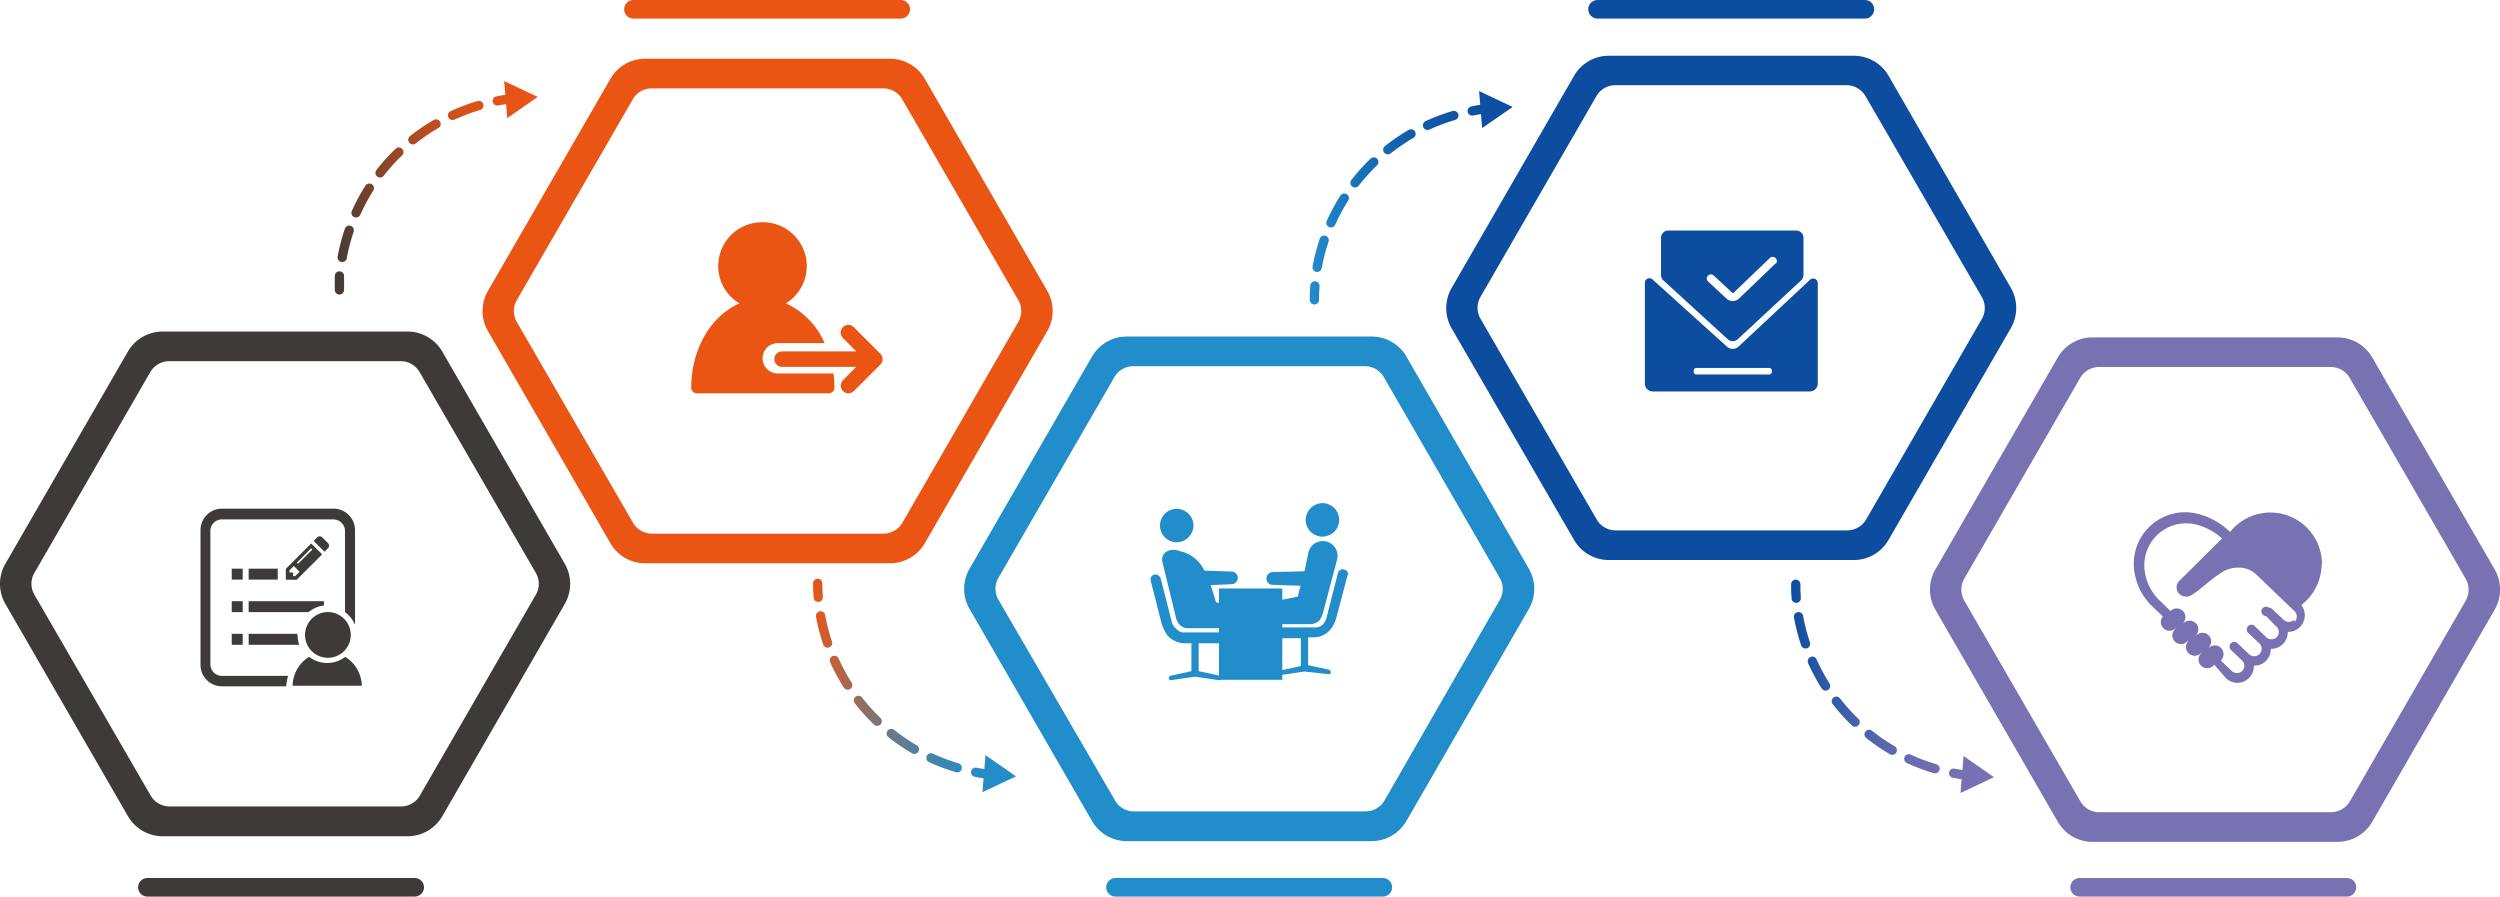
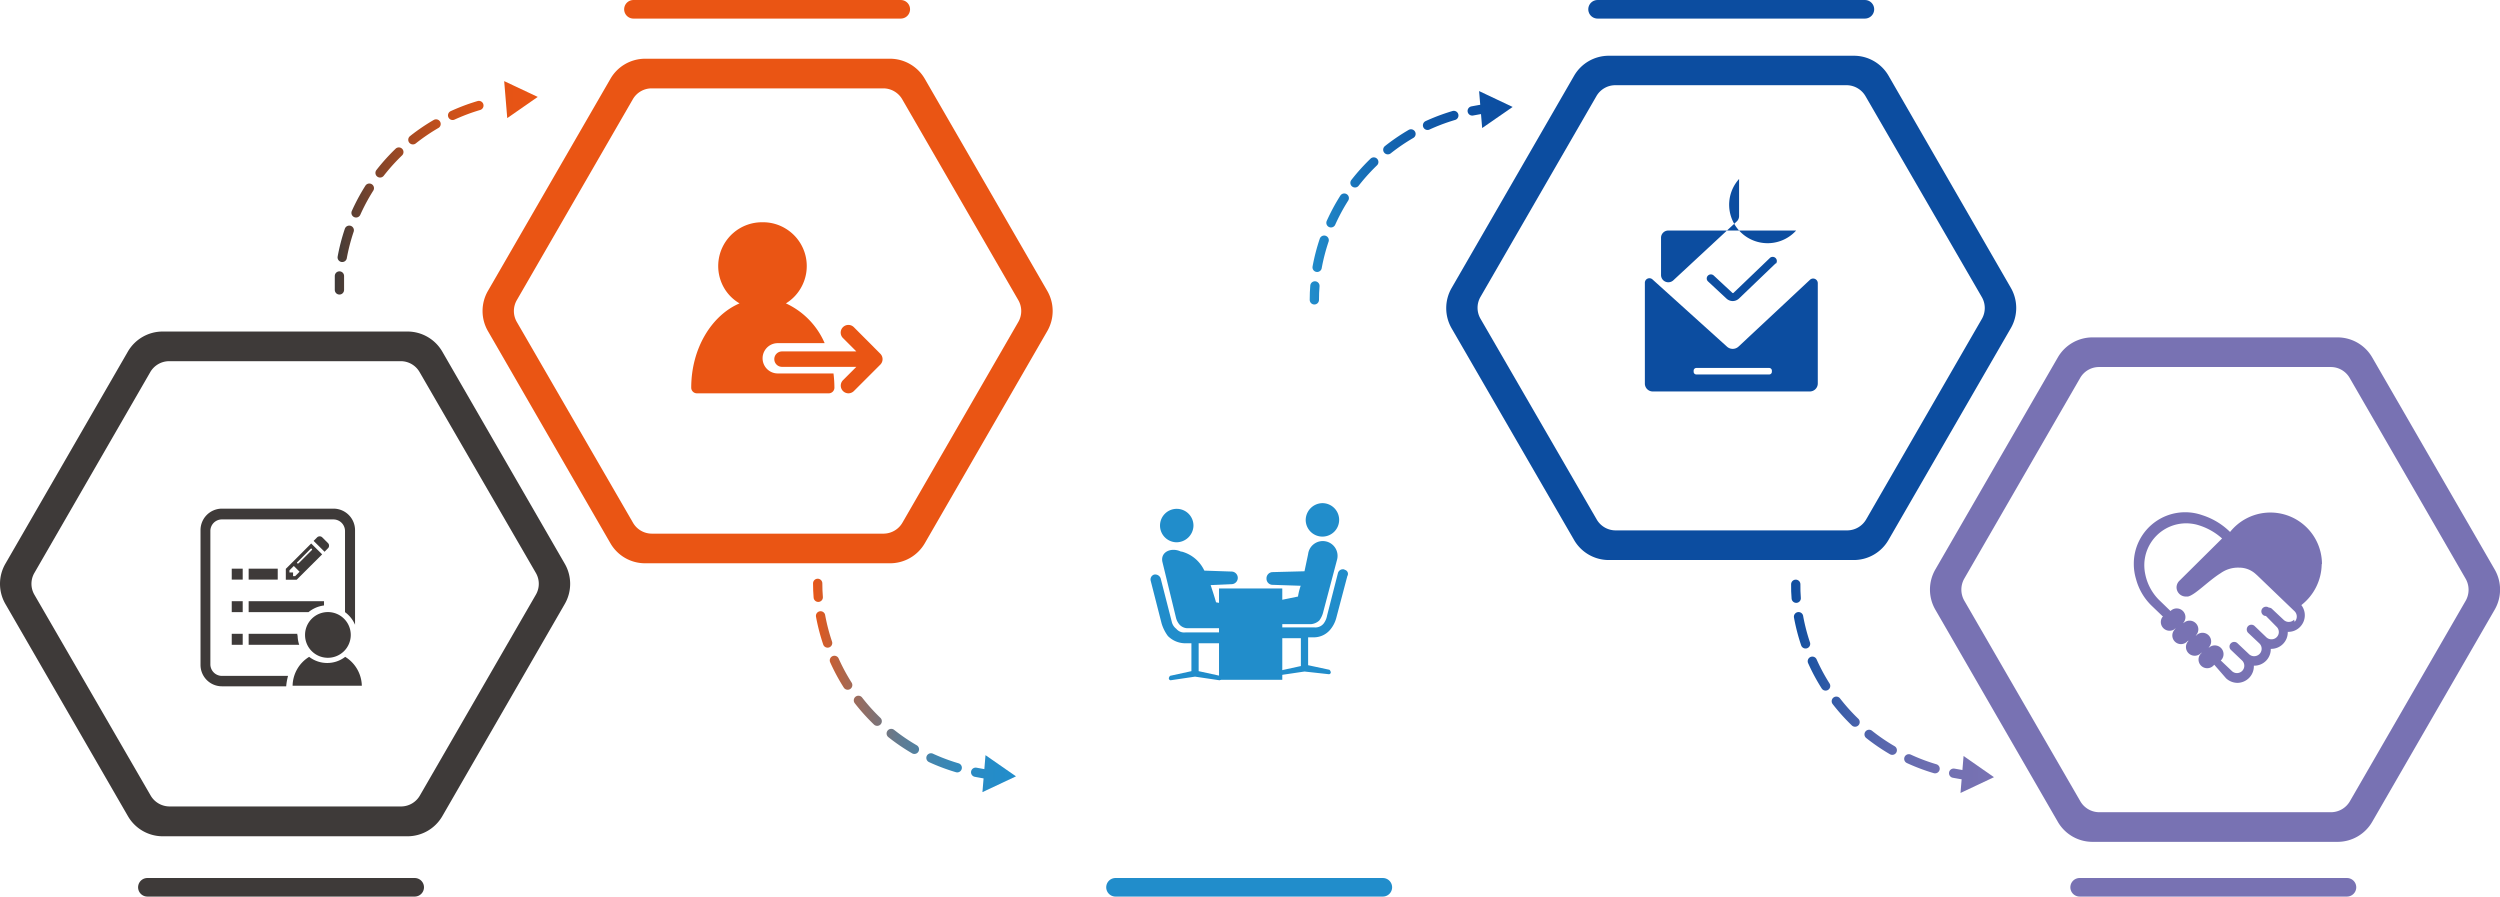
<svg xmlns="http://www.w3.org/2000/svg" xmlns:xlink="http://www.w3.org/1999/xlink" viewBox="0 0 269.05 96.49">
  <defs>
    <style>.cls-1,.cls-11,.cls-12,.cls-13,.cls-15,.cls-16,.cls-17,.cls-19,.cls-20,.cls-21,.cls-23,.cls-24,.cls-25,.cls-4,.cls-6,.cls-8,.cls-9{fill:none;stroke-linecap:round;stroke-miterlimit:10;}.cls-1{stroke:#3e3a39;}.cls-1,.cls-4,.cls-6,.cls-8,.cls-9{stroke-width:2px;}.cls-2{fill:#3e3a39;}.cls-3{fill:#0c4da0;}.cls-4{stroke:#0c4da0;}.cls-5{fill:#7872b3;}.cls-6{stroke:#7872b3;}.cls-7{fill:#218dcb;}.cls-8{stroke:#218dcb;}.cls-9{stroke:#ea5514;}.cls-10{fill:#ea5514;}.cls-11{stroke:url(#未命名的渐变_10);}.cls-12,.cls-16,.cls-20,.cls-24{stroke-dasharray:3.02 2.01;}.cls-12{stroke:url(#未命名的渐变_10-2);}.cls-13{stroke:url(#未命名的渐变_10-3);}.cls-14{fill:url(#未命名的渐变_10-4);}.cls-15{stroke:url(#未命名的渐变_12);}.cls-16{stroke:url(#未命名的渐变_12-2);}.cls-17{stroke:url(#未命名的渐变_12-3);}.cls-18{fill:url(#未命名的渐变_12-4);}.cls-19{stroke:url(#未命名的渐变_15);}.cls-20{stroke:url(#未命名的渐变_15-2);}.cls-21{stroke:url(#未命名的渐变_15-3);}.cls-22{fill:url(#未命名的渐变_15-4);}.cls-23{stroke:url(#未命名的渐变_18);}.cls-24{stroke:url(#未命名的渐变_18-2);}.cls-25{stroke:url(#未命名的渐变_18-3);}.cls-26{fill:url(#未命名的渐变_18-4);}</style>
    <linearGradient id="未命名的渐变_10" x1="36.03" y1="30.45" x2="58.37" y2="30.45" gradientUnits="userSpaceOnUse">
      <stop offset="0" stop-color="#3e3a39" />
      <stop offset="0.1" stop-color="#614031" />
      <stop offset="0.24" stop-color="#8b4628" />
      <stop offset="0.39" stop-color="#ad4b21" />
      <stop offset="0.54" stop-color="#c8501b" />
      <stop offset="0.68" stop-color="#db5317" />
      <stop offset="0.84" stop-color="#e65415" />
      <stop offset="1" stop-color="#ea5514" />
    </linearGradient>
    <linearGradient id="未命名的渐变_10-2" x1="36.03" y1="19.39" x2="58.37" y2="19.39" xlink:href="#未命名的渐变_10" />
    <linearGradient id="未命名的渐变_10-3" x1="36.03" y1="10.74" x2="58.37" y2="10.74" xlink:href="#未命名的渐变_10" />
    <linearGradient id="未命名的渐变_10-4" x1="36.03" y1="10.72" x2="58.37" y2="10.72" xlink:href="#未命名的渐变_10" />
    <linearGradient id="未命名的渐变_12" x1="87.5" y1="63.53" x2="109.84" y2="63.53" gradientUnits="userSpaceOnUse">
      <stop offset="0" stop-color="#ea5514" />
      <stop offset="0.03" stop-color="#dc5921" />
      <stop offset="0.16" stop-color="#aa674e" />
      <stop offset="0.3" stop-color="#807274" />
      <stop offset="0.43" stop-color="#5e7c94" />
      <stop offset="0.57" stop-color="#4384ac" />
      <stop offset="0.71" stop-color="#3089bd" />
      <stop offset="0.85" stop-color="#258cc8" />
      <stop offset="1" stop-color="#218dcb" />
    </linearGradient>
    <linearGradient id="未命名的渐变_12-2" x1="87.5" y1="74.59" x2="109.84" y2="74.59" xlink:href="#未命名的渐变_12" />
    <linearGradient id="未命名的渐变_12-3" x1="87.5" y1="83.24" x2="109.84" y2="83.24" xlink:href="#未命名的渐变_12" />
    <linearGradient id="未命名的渐变_12-4" x1="87.5" y1="83.26" x2="109.84" y2="83.26" xlink:href="#未命名的渐变_12" />
    <linearGradient id="未命名的渐变_15" x1="140.95" y1="31.52" x2="163.29" y2="31.52" gradientUnits="userSpaceOnUse">
      <stop offset="0" stop-color="#218dcb" />
      <stop offset="0.03" stop-color="#2089c9" />
      <stop offset="0.26" stop-color="#176fb7" />
      <stop offset="0.5" stop-color="#115caa" />
      <stop offset="0.74" stop-color="#0d51a3" />
      <stop offset="1" stop-color="#0c4da0" />
    </linearGradient>
    <linearGradient id="未命名的渐变_15-2" x1="140.95" y1="20.46" x2="163.29" y2="20.46" xlink:href="#未命名的渐变_15" />
    <linearGradient id="未命名的渐变_15-3" x1="140.95" y1="11.81" x2="163.29" y2="11.81" xlink:href="#未命名的渐变_15" />
    <linearGradient id="未命名的渐变_15-4" x1="140.95" y1="11.79" x2="163.29" y2="11.79" xlink:href="#未命名的渐变_15" />
    <linearGradient id="未命名的渐变_18" x1="192.76" y1="63.63" x2="215.09" y2="63.63" gradientUnits="userSpaceOnUse">
      <stop offset="0" stop-color="#0c4da0" />
      <stop offset="0.06" stop-color="#1952a2" />
      <stop offset="0.24" stop-color="#3b5da8" />
      <stop offset="0.42" stop-color="#5666ad" />
      <stop offset="0.61" stop-color="#696db0" />
      <stop offset="0.8" stop-color="#7471b2" />
      <stop offset="1" stop-color="#7872b3" />
    </linearGradient>
    <linearGradient id="未命名的渐变_18-2" x1="192.76" y1="74.68" x2="215.09" y2="74.68" xlink:href="#未命名的渐变_18" />
    <linearGradient id="未命名的渐变_18-3" x1="192.76" y1="83.33" x2="215.09" y2="83.33" xlink:href="#未命名的渐变_18" />
    <linearGradient id="未命名的渐变_18-4" x1="192.76" y1="83.35" x2="215.09" y2="83.35" xlink:href="#未命名的渐变_18" />
  </defs>
  <g id="图层_2" data-name="图层 2">
    <g id="图层_1-2" data-name="图层 1">
      <line class="cls-1" x1="15.86" y1="95.49" x2="44.63" y2="95.49" />
      <path class="cls-2" d="M60.78,60.67,47.6,37.84a4.33,4.33,0,0,0-3.74-2.16H17.5a4.33,4.33,0,0,0-3.74,2.16L.58,60.67A4.33,4.33,0,0,0,.58,65L13.76,87.82A4.33,4.33,0,0,0,17.5,90H43.86a4.33,4.33,0,0,0,3.74-2.16L60.78,65A4.33,4.33,0,0,0,60.78,60.67ZM57.67,64,45.19,85.61a2.34,2.34,0,0,1-2,1.18H18.21a2.36,2.36,0,0,1-2-1.18L3.7,64a2.33,2.33,0,0,1,0-2.34L16.17,40.05a2.36,2.36,0,0,1,2-1.18H43.16a2.34,2.34,0,0,1,2,1.18L57.67,61.66A2.33,2.33,0,0,1,57.67,64Z" />
      <path class="cls-3" d="M216.42,31,203.24,8.14A4.31,4.31,0,0,0,199.5,6H173.14a4.31,4.31,0,0,0-3.74,2.16L156.22,31a4.35,4.35,0,0,0,0,4.33L169.4,58.11a4.31,4.31,0,0,0,3.74,2.16H199.5a4.31,4.31,0,0,0,3.74-2.16l13.18-22.82A4.35,4.35,0,0,0,216.42,31ZM213.3,34.3,200.83,55.91a2.37,2.37,0,0,1-2,1.17H173.84a2.35,2.35,0,0,1-2-1.17L159.33,34.3a2.35,2.35,0,0,1,0-2.35l12.48-21.61a2.35,2.35,0,0,1,2-1.17h24.95a2.37,2.37,0,0,1,2,1.17L213.3,32A2.35,2.35,0,0,1,213.3,34.3Z" />
      <line class="cls-4" x1="171.93" y1="1" x2="200.7" y2="1" />
      <path class="cls-5" d="M268.48,61.29,255.3,38.47a4.31,4.31,0,0,0-3.74-2.16H225.2a4.31,4.31,0,0,0-3.74,2.16L208.28,61.29a4.33,4.33,0,0,0,0,4.32l13.18,22.83a4.31,4.31,0,0,0,3.74,2.16h26.36a4.31,4.31,0,0,0,3.74-2.16l13.18-22.83A4.33,4.33,0,0,0,268.48,61.29Zm-3.11,3.34L252.89,86.24a2.36,2.36,0,0,1-2,1.17h-25a2.36,2.36,0,0,1-2-1.17L211.39,64.63a2.4,2.4,0,0,1,0-2.35l12.48-21.61a2.34,2.34,0,0,1,2-1.17h25a2.34,2.34,0,0,1,2,1.17l12.48,21.61A2.4,2.4,0,0,1,265.37,64.63Z" />
      <line class="cls-6" x1="252.58" y1="95.49" x2="223.81" y2="95.49" />
-       <path class="cls-7" d="M164.54,61.21,151.36,38.38a4.31,4.31,0,0,0-3.74-2.16H121.26a4.31,4.31,0,0,0-3.74,2.16L104.34,61.21a4.33,4.33,0,0,0,0,4.32l13.18,22.82a4.32,4.32,0,0,0,3.74,2.17h26.36a4.32,4.32,0,0,0,3.74-2.17l13.18-22.82A4.33,4.33,0,0,0,164.54,61.21Zm-3.12,3.33L149,86.15a2.34,2.34,0,0,1-2,1.17H122a2.33,2.33,0,0,1-2-1.17L107.45,64.54a2.35,2.35,0,0,1,0-2.35l12.48-21.6a2.34,2.34,0,0,1,2-1.18h25a2.35,2.35,0,0,1,2,1.18l12.47,21.6A2.35,2.35,0,0,1,161.42,64.54Z" />
      <line class="cls-8" x1="148.82" y1="95.49" x2="120.05" y2="95.49" />
      <path class="cls-7" d="M126.59,58.36a1.8,1.8,0,1,1,1.85-1.75,1.83,1.83,0,0,1-1.85,1.75m.58,1a3.76,3.76,0,0,1,2.44,2.05l2.92.1a.68.68,0,1,1,0,1.36l-2.24.1c.19.58.39,1.17.58,1.85l1.56.29a2.34,2.34,0,0,1,1.17,1l2,4.87a.79.79,0,1,1-1.37.78L132,67.61h-4.19a1.19,1.19,0,0,1-.87-.39,1.77,1.77,0,0,1-.39-.78l-1.46-6c-.2-1.08,1-1.56,2-1.08" />
      <path class="cls-7" d="M124.25,61.83a.62.62,0,0,1,.68.49l1.17,4.57a1.33,1.33,0,0,0,.49.78,1.1,1.1,0,0,0,1,.39h3.7a.63.63,0,0,1,.59.59c0,.29-.39.58-.68.58H129v3l2.24.49c.1,0,.2.1.2.29a.22.22,0,0,1-.2.2l-2.63-.39-2.63.39a.21.21,0,0,1-.19-.2c0-.1.1-.29.19-.29l2.24-.49v-3h-.68a2.66,2.66,0,0,1-1.85-.78,4.43,4.43,0,0,1-.68-1.36l-1.17-4.58a.55.55,0,0,1,.39-.68" />
      <path class="cls-7" d="M138,63.33h-6.81v9.83H138V63.33ZM140.52,56a1.8,1.8,0,1,0,1.75-1.85A1.83,1.83,0,0,0,140.52,56" />
      <path class="cls-7" d="M133.7,70.34l2-4.87a1.72,1.72,0,0,1,1.07-.68l2.92-.59a6.51,6.51,0,0,1,.29-1.16l-3-.1a.66.66,0,0,1-.68-.68.67.67,0,0,1,.68-.69l3.41-.09.39-1.85a1.59,1.59,0,1,1,3.12.58L142.37,66a2.5,2.5,0,0,1-.39.78,1.51,1.51,0,0,1-.88.39h-3.8l-2.14,4.09a.71.71,0,0,1-1.07.29,1,1,0,0,1-.39-1.17h0" />
      <path class="cls-7" d="M144.67,61.28a.56.56,0,0,0-.68.39l-1.17,4.58a2,2,0,0,1-.39.88,1.15,1.15,0,0,1-1,.39h-3.7a.58.58,0,1,0,0,1.16H140v3l-2.24.49c-.09,0-.19.1-.19.29a.21.21,0,0,0,.19.2l2.63-.39,2.63.29a.21.21,0,0,0,.2-.19c0-.1-.1-.3-.2-.3l-2.24-.48v-3h.59a2.3,2.3,0,0,0,1.75-.78,3.26,3.26,0,0,0,.68-1.27L145,62a.45.45,0,0,0-.29-.68" />
      <line class="cls-9" x1="96.94" y1="1" x2="68.17" y2="1" />
      <path class="cls-10" d="M112.71,31.31,99.53,8.49a4.33,4.33,0,0,0-3.75-2.17H69.43a4.31,4.31,0,0,0-3.74,2.17L52.51,31.31a4.33,4.33,0,0,0,0,4.32L65.69,58.46a4.3,4.3,0,0,0,3.74,2.16H95.78a4.32,4.32,0,0,0,3.75-2.16l13.18-22.83A4.33,4.33,0,0,0,112.71,31.31Zm-3.12,3.34L97.12,56.25a2.36,2.36,0,0,1-2,1.18h-25a2.34,2.34,0,0,1-2-1.18L55.62,34.65a2.35,2.35,0,0,1,0-2.35L68.1,10.69a2.34,2.34,0,0,1,2-1.18h25a2.36,2.36,0,0,1,2,1.18L109.59,32.3A2.35,2.35,0,0,1,109.59,34.65Z" />
      <path class="cls-11" d="M36.53,31.2c0-.51,0-1,0-1.5" />
      <path class="cls-12" d="M36.83,27.7a21,21,0,0,1,15.7-16.61" />
-       <path class="cls-13" d="M53.52,10.86c.48-.09,1-.18,1.48-.24" />
      <polygon class="cls-14" points="54.59 12.71 57.87 10.43 54.26 8.73 54.59 12.71" />
      <path class="cls-15" d="M88,62.78q0,.77.06,1.5" />
      <path class="cls-16" d="M88.31,66.28A21,21,0,0,0,104,82.89" />
      <path class="cls-17" d="M105,83.11c.49.1,1,.18,1.48.25" />
      <polygon class="cls-18" points="105.73 85.25 109.34 83.55 106.06 81.27 105.73 85.25" />
      <path class="cls-19" d="M141.45,32.27q0-.77.06-1.5" />
      <path class="cls-20" d="M141.75,28.77a21,21,0,0,1,15.71-16.61" />
      <path class="cls-21" d="M158.44,11.94c.49-.1,1-.18,1.48-.25" />
      <polygon class="cls-22" points="159.51 13.78 162.79 11.51 159.18 9.8 159.51 13.78" />
      <path class="cls-23" d="M193.26,62.88c0,.5,0,1,.05,1.5" />
      <path class="cls-24" d="M193.56,66.37A21,21,0,0,0,209.26,83" />
      <path class="cls-25" d="M210.25,83.21c.48.09,1,.18,1.48.24" />
      <polygon class="cls-26" points="210.99 85.34 214.59 83.64 211.32 81.36 210.99 85.34" />
-       <path class="cls-3" d="M193.3,24.81H179.54a.78.78,0,0,0-.78.78v4a.79.79,0,0,0,.25.58l6.93,6.34a.79.79,0,0,0,1.07,0l6.83-6.34a.79.79,0,0,0,.25-.57v-4A.78.78,0,0,0,193.3,24.81Zm-2.2,3.53-3.95,3.79a1,1,0,0,1-.68.27,1,1,0,0,1-.66-.26l-2-1.86a.43.43,0,0,1,0-.62.45.45,0,0,1,.63,0l2,1.86a.09.09,0,0,0,.12,0l3.95-3.79a.45.45,0,0,1,.62.64Z" />
+       <path class="cls-3" d="M193.3,24.81H179.54a.78.78,0,0,0-.78.78v4a.79.79,0,0,0,.25.58a.79.79,0,0,0,1.07,0l6.83-6.34a.79.79,0,0,0,.25-.57v-4A.78.78,0,0,0,193.3,24.81Zm-2.2,3.53-3.95,3.79a1,1,0,0,1-.68.27,1,1,0,0,1-.66-.26l-2-1.86a.43.43,0,0,1,0-.62.45.45,0,0,1,.63,0l2,1.86a.09.09,0,0,0,.12,0l3.95-3.79a.45.45,0,0,1,.62.64Z" />
      <path class="cls-3" d="M194.78,30.12,187.1,37.3a.92.92,0,0,1-1.25,0l-8-7.22a.49.49,0,0,0-.83.36V41.28a.85.85,0,0,0,.85.85h16.9a.86.86,0,0,0,.86-.85V30.49A.5.5,0,0,0,194.78,30.12ZM190.69,40a.29.29,0,0,1-.29.3h-7.84a.29.29,0,0,1-.29-.3V39.9a.29.29,0,0,1,.29-.3h7.84a.29.29,0,0,1,.29.3Z" />
      <path class="cls-2" d="M24.94,61.2h1.18v1.18H24.94Zm1.82,0h3.13v1.18H26.76Zm-1.82,3.5h1.18v1.18H24.94Zm0,3.51h1.18v1.18H24.94Zm10.28,2.58a2.46,2.46,0,1,0-2.39-2.4A2.45,2.45,0,0,0,35.22,70.79Z" />
      <path class="cls-2" d="M37.15,70.69a3.14,3.14,0,0,1-1.94.66,3.18,3.18,0,0,1-1.94-.66,3.72,3.72,0,0,0-1.78,3.11h7.45a3.75,3.75,0,0,0-1.79-3.11Z" />
      <path class="cls-2" d="M22.64,71.47V57.16a1.24,1.24,0,0,1,1.24-1.26h12a1.25,1.25,0,0,1,1.25,1.26v8.72a3.26,3.26,0,0,1,1.08,1.36V57.06a2.32,2.32,0,0,0-2.32-2.32h-12a2.31,2.31,0,0,0-2.31,2.32V71.55a2.3,2.3,0,0,0,2.31,2.31H30.8A6,6,0,0,1,31,72.74H23.88A1.25,1.25,0,0,1,22.64,71.47Z" />
      <path class="cls-2" d="M34.87,65.16V64.7H26.76v1.18H33.2a3.27,3.27,0,0,1,1.67-.72ZM32,68.36a.76.76,0,0,1,0-.15H26.76v1.18H32.2a3.27,3.27,0,0,1-.17-1ZM31.77,62l.47-.47-.62-.62-.47.47v.23h.39V62Zm1.79-2.93a.09.09,0,0,0-.14,0L32,60.5c-.05,0-.05.09,0,.13s.08,0,.13,0l1.42-1.42A.09.09,0,0,0,33.56,59.07Zm-.07-.58,1.18,1.17-2.74,2.73H30.76V61.22ZM35.3,59l-.37.38-1.18-1.17.38-.38a.39.39,0,0,1,.27-.11.39.39,0,0,1,.28.11l.62.62a.37.37,0,0,1,.11.28.35.35,0,0,1-.11.27Z" />
      <path class="cls-5" d="M249.89,60.69A5.55,5.55,0,0,0,240,57.25h0a7.5,7.5,0,0,0-3-1.81h0a5.53,5.53,0,0,0-7.36,5.25,5.64,5.64,0,0,0,.24,1.63h0a6.19,6.19,0,0,0,1.63,2.82l1.27,1.22-.08.07A.94.94,0,0,0,234,67.73l.08-.08h0a0,0,0,0,1,.05,0h0a0,0,0,0,1,0,0h0l-.07.08a.93.93,0,1,0,1.33,1.3h0l.08-.07s0,0,.07,0a.08.08,0,0,1,0,0s0,0,0,0h0l-.07.07a.94.94,0,0,0,1.34,1.31l.07-.08h0a.06.06,0,0,1,.06,0h0l0,0h0l-.07.07a.93.93,0,0,0,1.34,1.3l.09-.09,0,0L239.57,73a1.82,1.82,0,0,0,1.23.49h0a1.79,1.79,0,0,0,1.76-1.85h.06a1.77,1.77,0,0,0,1.76-1.81h.07a1.78,1.78,0,0,0,1.76-1.8V68h.07a1.75,1.75,0,0,0,1.27-.55,1.79,1.79,0,0,0,.12-2.33,5.67,5.67,0,0,0,2.19-4.39Zm-3,6a.8.8,0,0,1-.57.24.79.79,0,0,1-.54-.21l-1.31-1.23a.54.54,0,0,0-.3-.1.51.51,0,0,0-.7.1.5.5,0,0,0,.09.7.45.45,0,0,0,.3.1L245,67.45a.78.78,0,0,1-.54,1.35.79.79,0,0,1-.55-.21l-1.26-1.21h0a.5.5,0,0,0-.71,0,.52.52,0,0,0,0,.72h0l1.23,1.16a.8.8,0,0,1,0,1.12.83.83,0,0,1-.58.24.79.79,0,0,1-.54-.21l-1.25-1.18h0a.5.5,0,0,0-.71,0,.47.47,0,0,0-.15.35.49.49,0,0,0,.16.37l1.22,1.16a.79.79,0,0,1-1.09,1.14L239,71.08l.08-.08a.94.94,0,0,0-1.34-1.31l0,0h0a0,0,0,0,1-.05,0,0,0,0,0,1,0,0l0,0a.93.93,0,1,0-1.33-1.3h0l0,0h0l0,0a.05.05,0,0,1-.05,0s0,0,0,0h0l0,0a.93.93,0,0,0,0-1.32.94.94,0,0,0-1.33,0h0l0,0,0,0a0,0,0,0,1,0-.05,0,0,0,0,1,0,0l0,0a.94.94,0,0,0-1.34-1.31l-.05.05-1.3-1.26a5.45,5.45,0,0,1-1.41-2.67h0a4.69,4.69,0,0,1-.11-1,4.51,4.51,0,0,1,4.51-4.51,4.84,4.84,0,0,1,1.08.13h0a6.76,6.76,0,0,1,2.78,1.5l-4.59,4.55a1,1,0,0,0-.31.7,1,1,0,0,0,1,1h.22c.76-.15,2.2-1.69,3.52-2.51a3.21,3.21,0,0,1,2-.6,2.62,2.62,0,0,1,1.76.67l.18.16,2.81,2.7h0l1.22,1.17a.81.81,0,0,1,0,1.13Z" />
      <path class="cls-10" d="M89.8,41.72a.61.61,0,0,1-.61.61H75a.61.61,0,0,1-.61-.61c0-4.2,2.18-7.78,5.2-9.07A4.6,4.6,0,0,1,78,31.11a4.71,4.71,0,0,1,4.06-7.19,4.65,4.65,0,0,1,2.52.7,4.71,4.71,0,0,1,1.54,6.49,4.63,4.63,0,0,1-1.54,1.54,8.34,8.34,0,0,1,4.17,4.28H83.7a1.63,1.63,0,1,0,0,3.26h6A12.82,12.82,0,0,1,89.8,41.72Z" />
      <path class="cls-10" d="M94.74,38.07l-2.85-2.86a.83.83,0,0,0-1.17,0,.82.82,0,0,0,0,1.17l1.44,1.44h-8a.83.83,0,0,0,0,1.66h8l-1.44,1.44a.83.83,0,0,0,.58,1.41.86.86,0,0,0,.59-.24l2.85-2.85A.83.83,0,0,0,94.74,38.07Z" />
    </g>
  </g>
</svg>